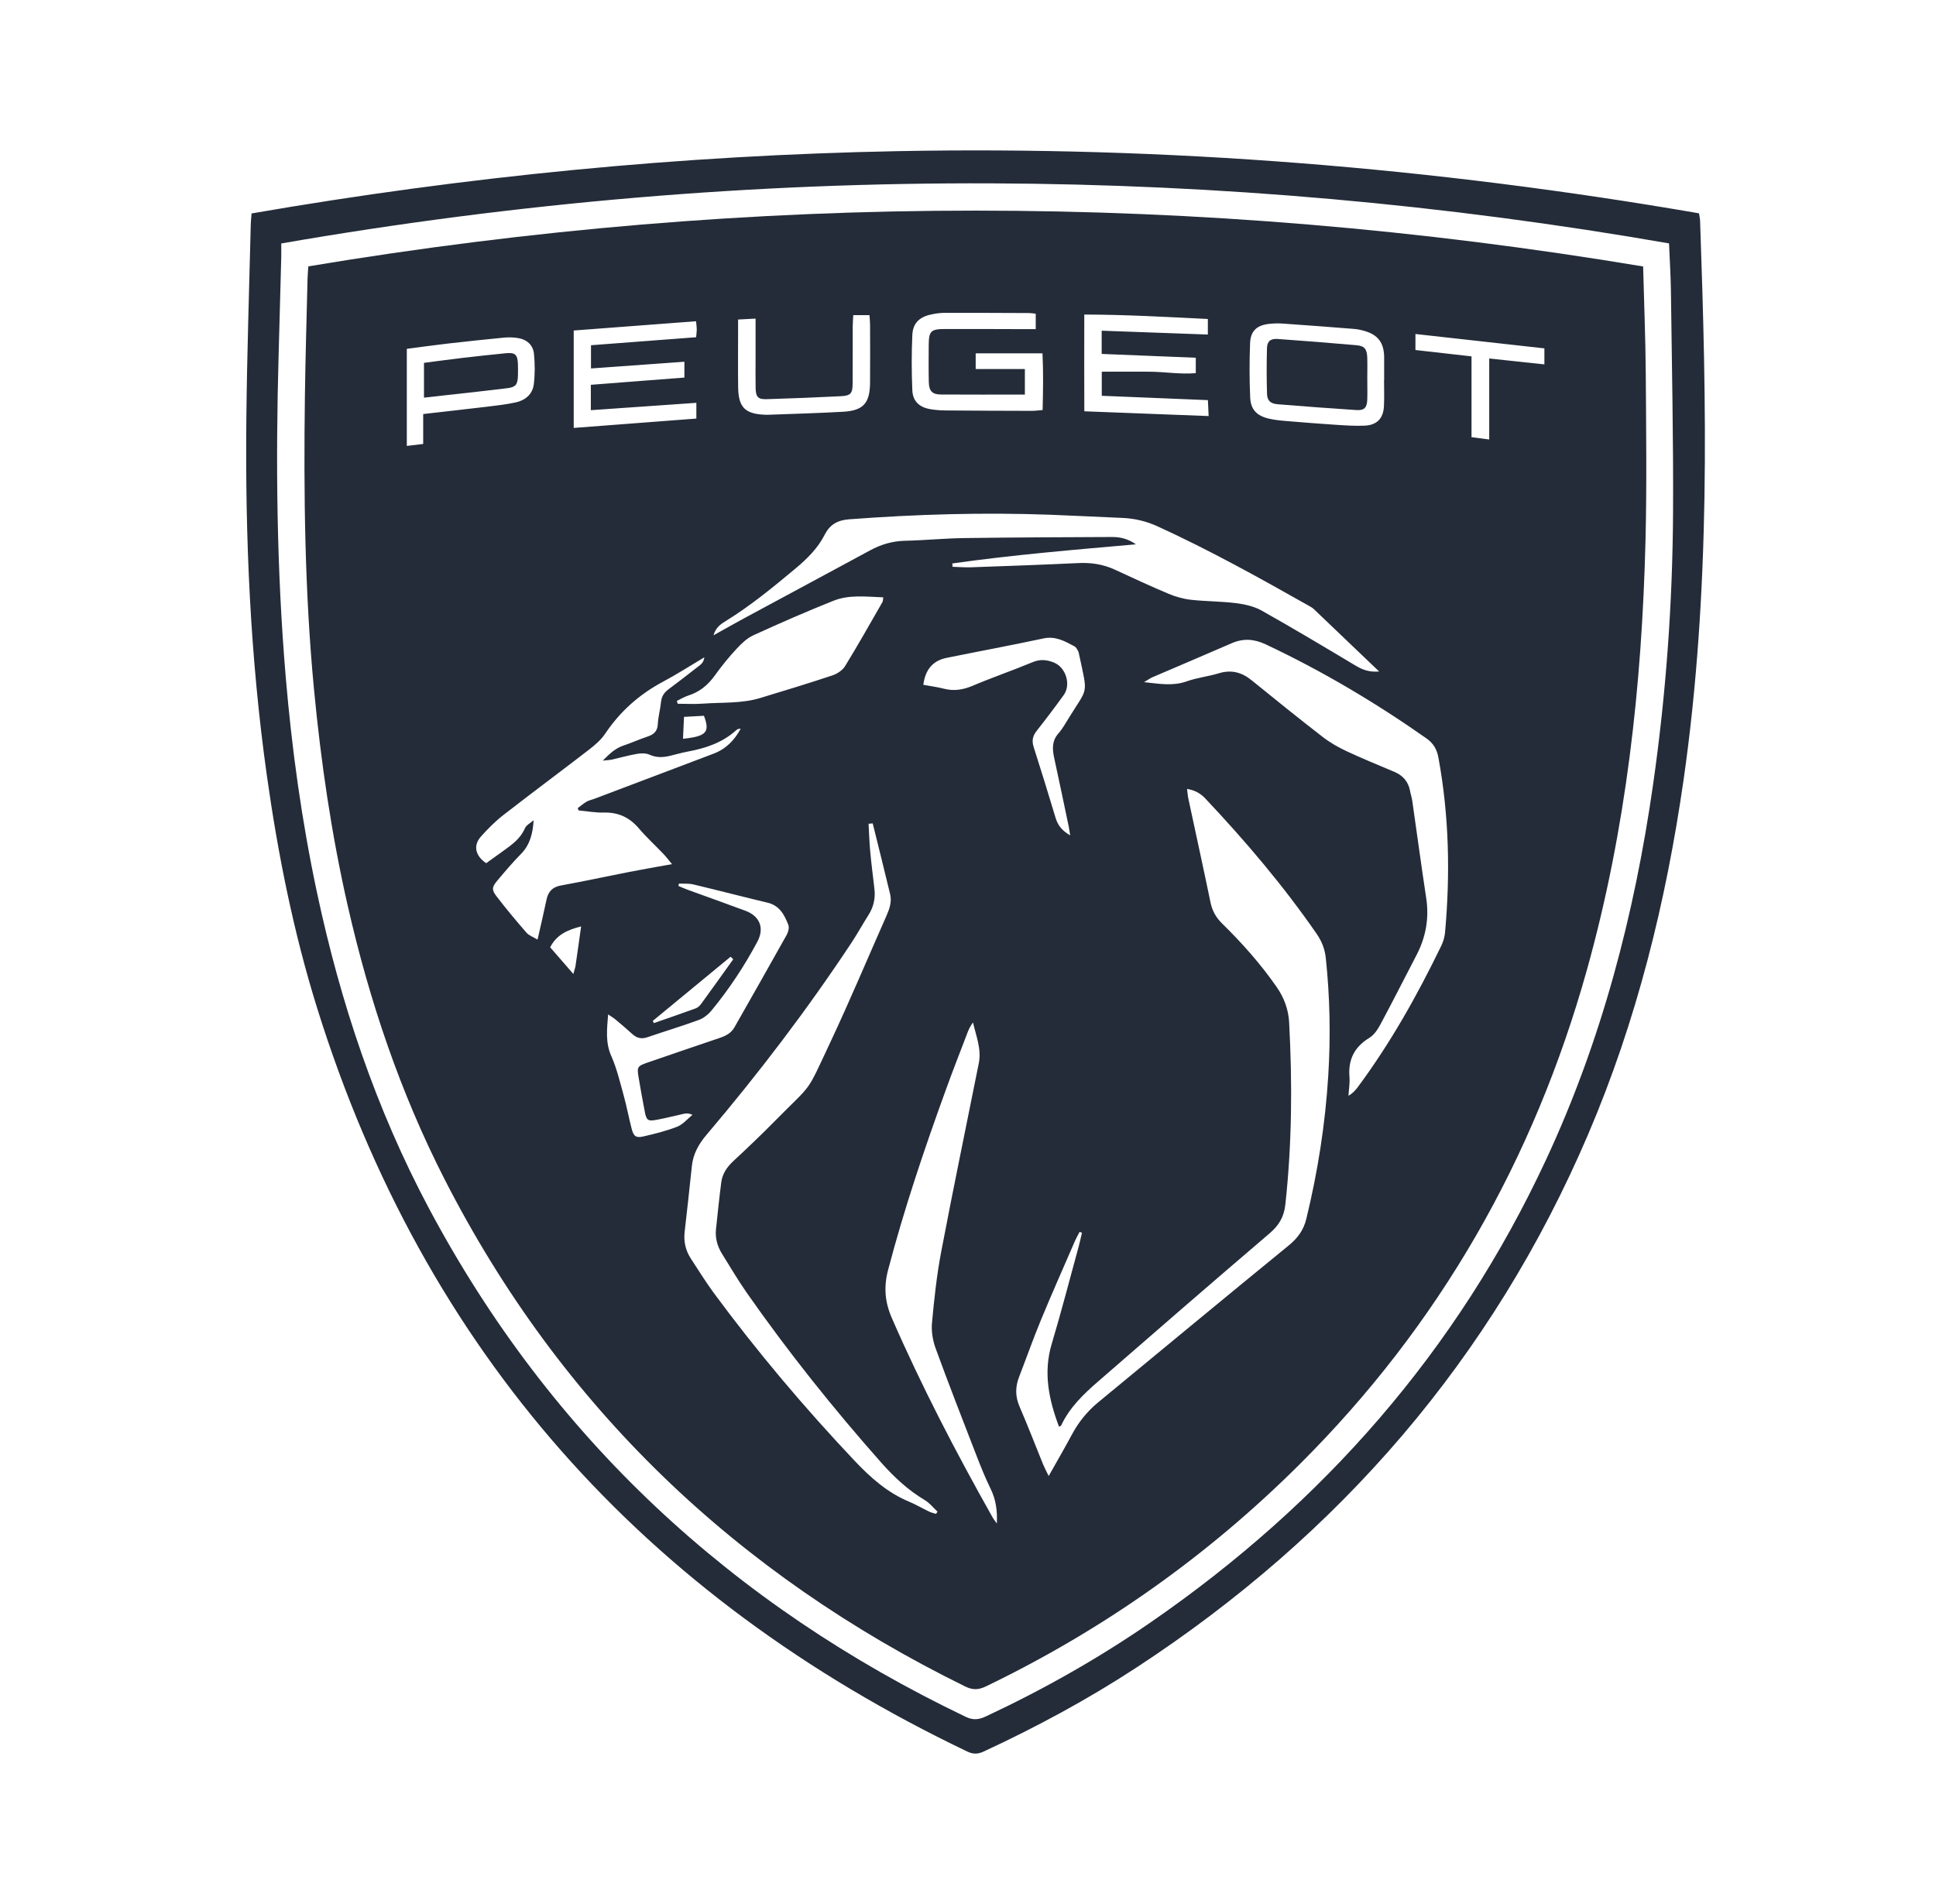
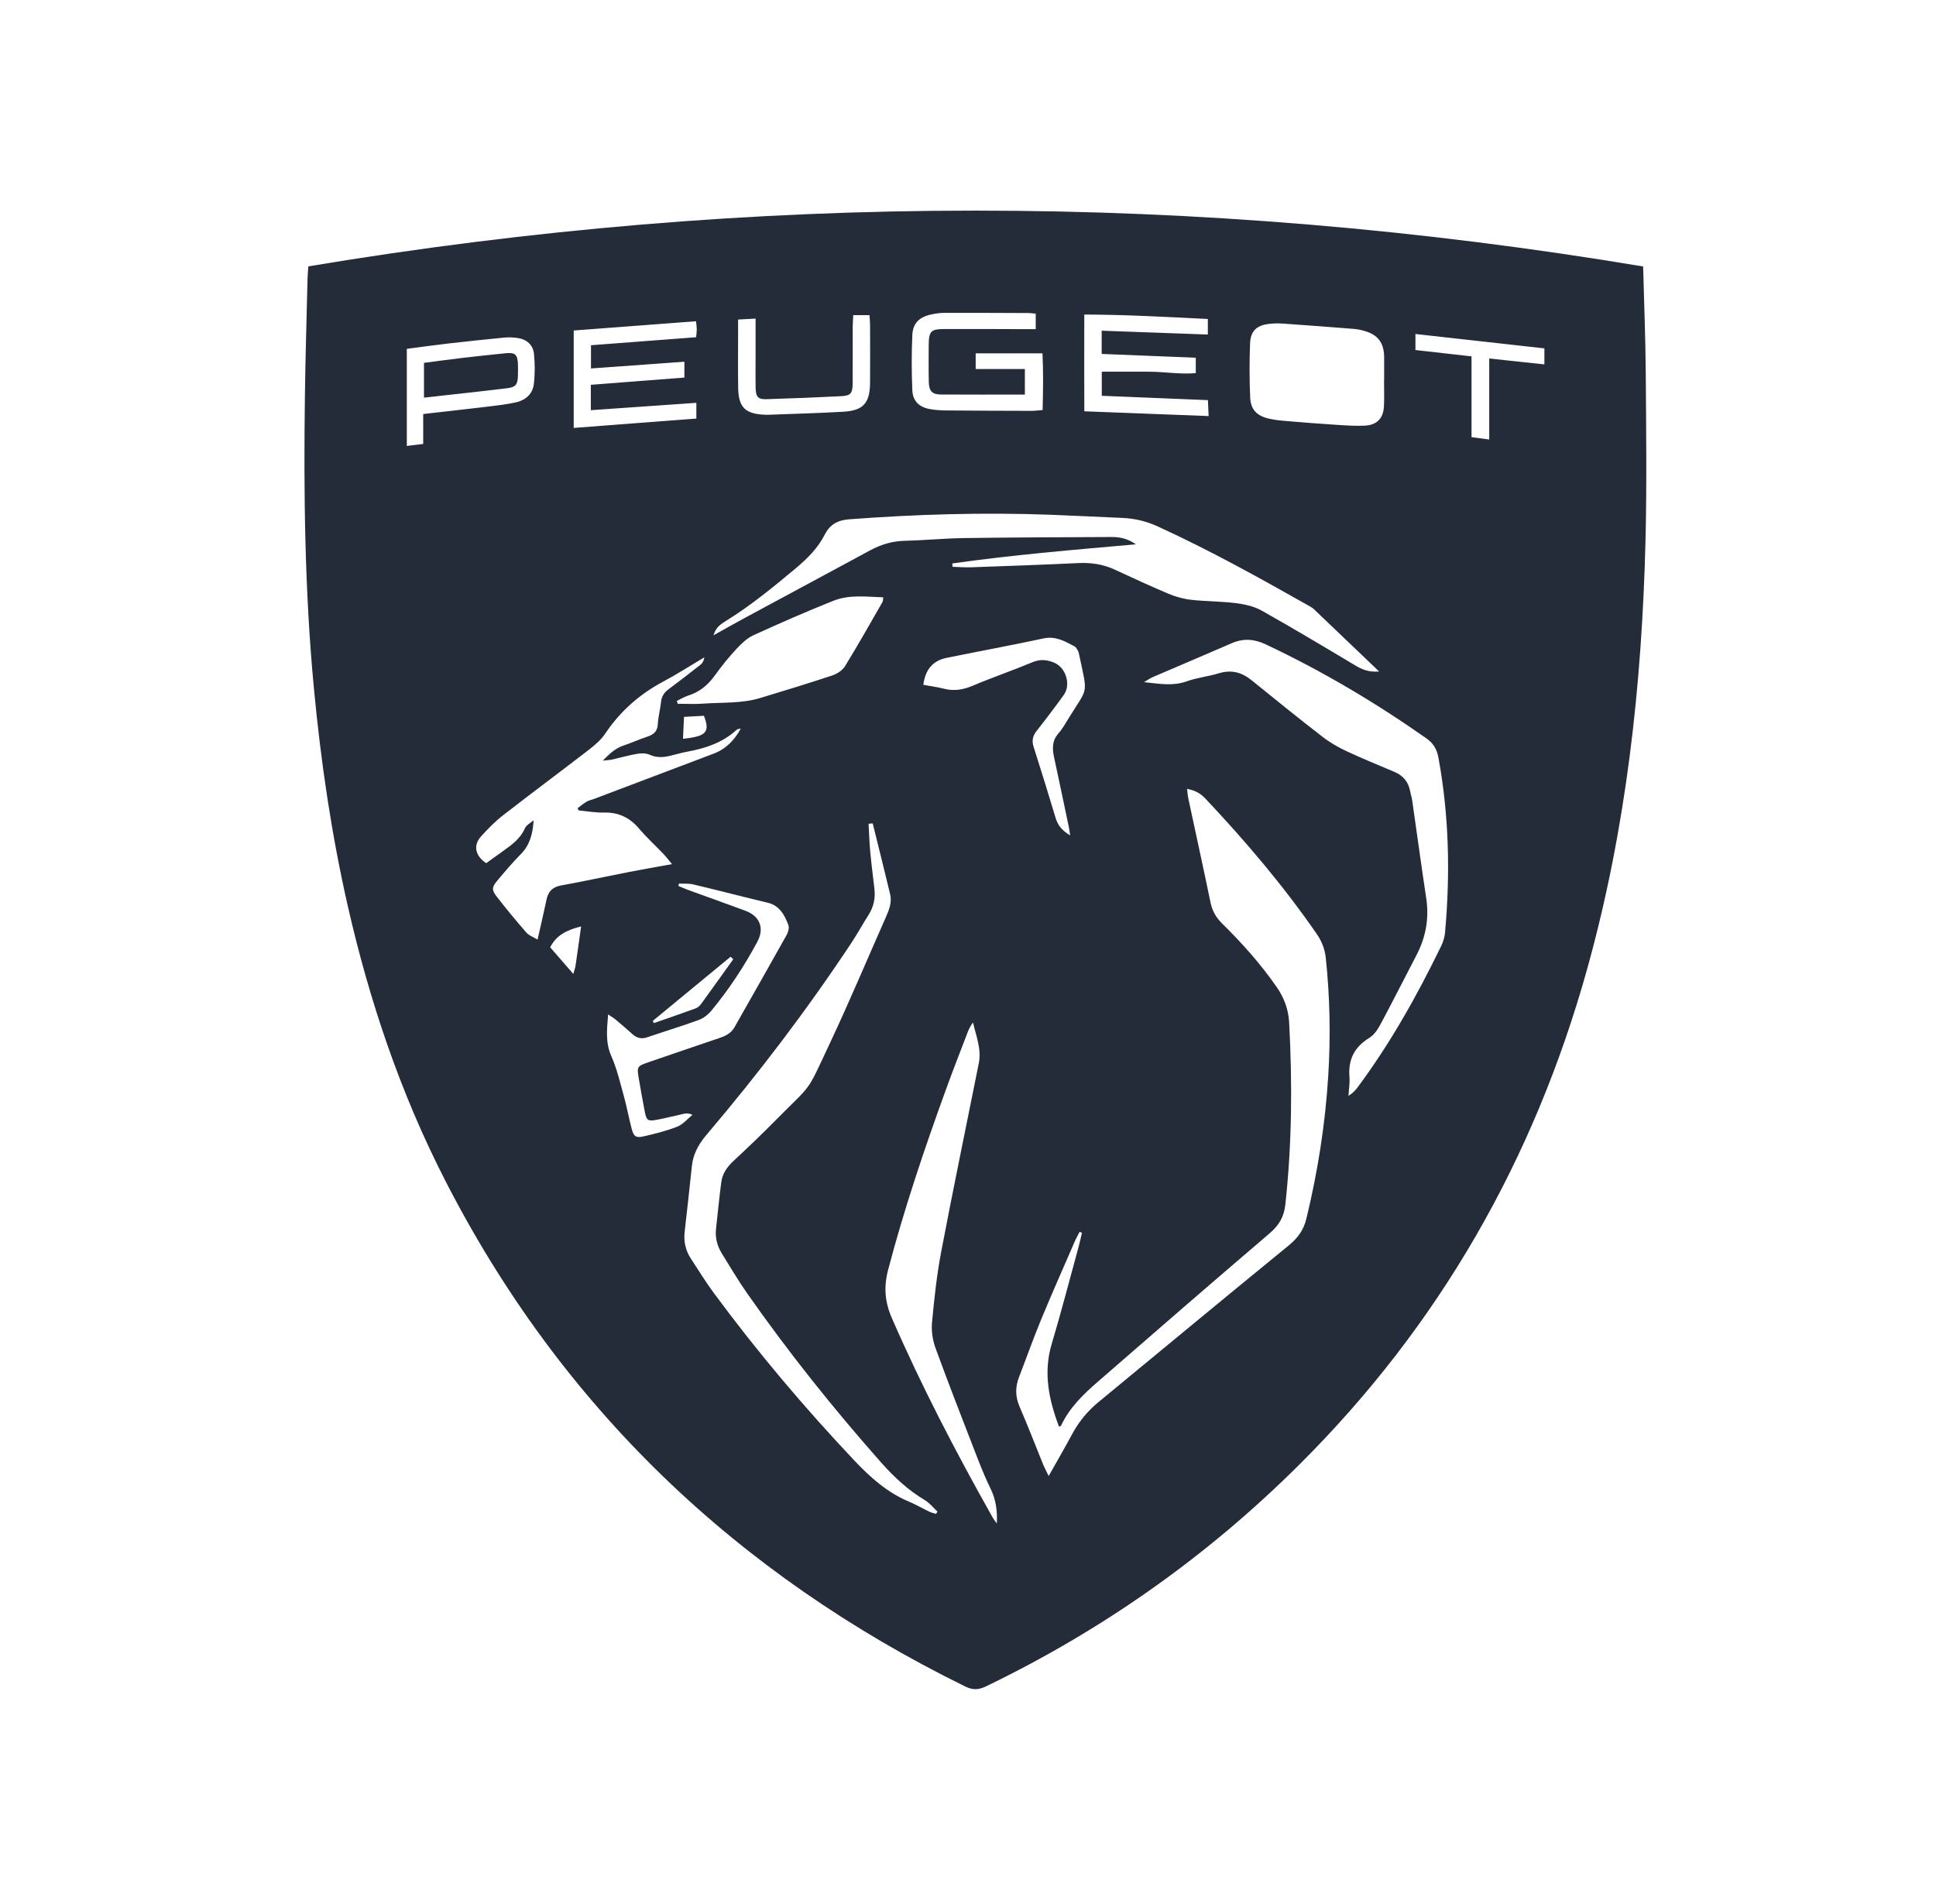
<svg xmlns="http://www.w3.org/2000/svg" width="61" height="60" viewBox="0 0 61 60" fill="none">
-   <path d="M7.927 6.726C14.678 5.557 21.461 4.893 28.298 4.763C36.771 4.602 45.177 5.28 53.532 6.722C53.547 6.815 53.565 6.887 53.567 6.959C53.668 9.858 53.753 12.757 53.705 15.658C53.655 18.646 53.47 21.626 53.045 24.586C52.492 28.427 51.569 32.17 50.039 35.747C47.021 42.805 42.216 48.353 35.814 52.544C34.277 53.55 32.664 54.42 30.998 55.193C30.813 55.279 30.664 55.285 30.477 55.195C20.293 50.324 13.371 42.596 9.994 31.772C9.248 29.379 8.759 26.927 8.409 24.445C7.884 20.718 7.724 16.97 7.762 13.211C7.782 11.166 7.852 9.123 7.901 7.078C7.903 6.969 7.917 6.86 7.927 6.726H7.927ZM8.862 7.672C8.862 7.861 8.865 7.996 8.861 8.132C8.835 9.135 8.809 10.139 8.78 11.143C8.683 14.54 8.716 17.934 9.002 21.323C9.195 23.61 9.509 25.879 9.987 28.123C10.726 31.595 11.842 34.936 13.513 38.074C17.363 45.302 23.07 50.579 30.434 54.104C30.663 54.213 30.845 54.191 31.062 54.089C32.873 53.241 34.608 52.261 36.254 51.125C41.696 47.37 45.912 42.562 48.712 36.548C50.464 32.787 51.499 28.821 52.085 24.727C52.492 21.889 52.698 19.034 52.715 16.169C52.728 13.839 52.676 11.508 52.648 9.179C52.642 8.686 52.609 8.192 52.588 7.67C45.514 6.438 38.402 5.807 31.241 5.778C23.741 5.748 16.296 6.382 8.861 7.672H8.862Z" fill="#242C39" />
  <path d="M51.772 8.397C51.801 9.549 51.847 10.651 51.855 11.753C51.867 13.513 51.89 15.274 51.847 17.033C51.734 21.605 51.238 26.128 50.005 30.549C48.334 36.535 45.353 41.76 40.942 46.151C38.045 49.037 34.75 51.364 31.066 53.142C30.833 53.254 30.649 53.262 30.412 53.145C23.206 49.604 17.678 44.34 14.012 37.17C12.612 34.431 11.637 31.536 10.956 28.541C10.444 26.291 10.111 24.013 9.893 21.717C9.6 18.639 9.566 15.555 9.607 12.468C9.624 11.242 9.661 10.015 9.69 8.789C9.693 8.668 9.705 8.546 9.714 8.394C23.732 6.051 37.731 6.051 51.771 8.397H51.772ZM33.042 46.513C33.309 46.038 33.546 45.633 33.767 45.219C33.979 44.818 34.256 44.476 34.605 44.188C36.603 42.541 38.597 40.887 40.603 39.249C40.887 39.017 41.072 38.767 41.16 38.409C41.521 36.924 41.757 35.422 41.851 33.897C41.928 32.657 41.904 31.42 41.773 30.184C41.742 29.901 41.645 29.659 41.488 29.431C40.436 27.908 39.241 26.502 37.972 25.157C37.824 25.001 37.647 24.901 37.402 24.861C37.417 24.978 37.423 25.074 37.443 25.167C37.675 26.257 37.916 27.346 38.141 28.437C38.196 28.705 38.317 28.916 38.51 29.105C39.138 29.722 39.723 30.379 40.227 31.105C40.459 31.44 40.596 31.808 40.618 32.212C40.722 34.133 40.708 36.051 40.498 37.966C40.455 38.353 40.293 38.619 39.998 38.87C38.189 40.414 36.392 41.974 34.597 43.536C34.138 43.934 33.699 44.355 33.435 44.92C33.427 44.938 33.394 44.944 33.368 44.959C33.048 44.109 32.866 43.257 33.138 42.349C33.443 41.329 33.708 40.297 33.99 39.27C34.028 39.131 34.057 38.989 34.091 38.848C34.066 38.838 34.041 38.828 34.017 38.818C33.964 38.922 33.905 39.025 33.859 39.132C33.504 39.95 33.142 40.765 32.801 41.589C32.555 42.184 32.341 42.791 32.109 43.392C31.987 43.708 31.987 44.008 32.125 44.327C32.386 44.929 32.62 45.542 32.868 46.15C32.909 46.25 32.961 46.345 33.042 46.513V46.513ZM27.498 25.948C27.454 25.951 27.41 25.955 27.367 25.958C27.384 26.249 27.392 26.541 27.419 26.832C27.455 27.226 27.507 27.619 27.552 28.012C27.586 28.305 27.527 28.576 27.368 28.828C27.182 29.121 27.015 29.426 26.824 29.715C25.427 31.825 23.897 33.834 22.26 35.762C22.011 36.056 21.838 36.366 21.799 36.752C21.728 37.441 21.65 38.13 21.572 38.819C21.537 39.127 21.603 39.411 21.772 39.668C22.009 40.031 22.238 40.401 22.494 40.749C23.864 42.606 25.351 44.364 26.935 46.041C27.433 46.567 27.965 47.039 28.645 47.322C28.862 47.413 29.065 47.534 29.277 47.635C29.345 47.667 29.421 47.683 29.493 47.706C29.508 47.682 29.523 47.659 29.538 47.635C29.408 47.513 29.292 47.364 29.142 47.274C28.614 46.959 28.173 46.55 27.768 46.093C26.255 44.384 24.834 42.604 23.526 40.734C23.25 40.338 23.005 39.921 22.75 39.511C22.602 39.273 22.53 39.014 22.56 38.731C22.613 38.239 22.662 37.746 22.726 37.255C22.761 36.988 22.904 36.778 23.103 36.592C23.547 36.179 23.988 35.76 24.413 35.328C25.643 34.078 25.369 34.534 26.167 32.834C26.782 31.524 27.343 30.187 27.929 28.863C28.026 28.644 28.104 28.419 28.047 28.18C27.869 27.434 27.681 26.692 27.498 25.948ZM30.005 17.755C30.008 17.79 30.01 17.826 30.013 17.861C30.206 17.867 30.399 17.883 30.592 17.877C31.719 17.837 32.845 17.798 33.971 17.744C34.376 17.724 34.757 17.78 35.126 17.951C35.688 18.211 36.25 18.472 36.82 18.712C37.044 18.806 37.288 18.874 37.53 18.901C37.997 18.953 38.471 18.948 38.937 19.006C39.213 19.041 39.507 19.104 39.747 19.238C40.74 19.796 41.717 20.38 42.695 20.965C42.908 21.092 43.116 21.188 43.455 21.161C42.733 20.471 42.065 19.831 41.395 19.193C41.351 19.151 41.294 19.121 41.241 19.09C39.677 18.207 38.109 17.334 36.474 16.587C36.118 16.424 35.751 16.337 35.363 16.321C34.608 16.29 33.853 16.249 33.099 16.221C30.979 16.143 28.864 16.205 26.75 16.365C26.383 16.393 26.145 16.535 25.985 16.849C25.767 17.277 25.436 17.605 25.071 17.91C24.366 18.498 23.66 19.081 22.877 19.564C22.715 19.663 22.553 19.768 22.481 20.02C22.838 19.821 23.148 19.644 23.462 19.475C24.781 18.763 26.101 18.055 27.418 17.342C27.762 17.156 28.119 17.05 28.515 17.041C29.134 17.027 29.752 16.965 30.37 16.956C31.931 16.934 33.492 16.929 35.052 16.922C35.319 16.922 35.569 16.994 35.79 17.153C33.852 17.324 31.922 17.484 30.004 17.756L30.005 17.755ZM16.814 25.847C16.788 26.264 16.699 26.624 16.412 26.914C16.151 27.178 15.91 27.464 15.671 27.748C15.5 27.95 15.486 28.04 15.643 28.243C15.945 28.635 16.262 29.016 16.587 29.39C16.667 29.481 16.8 29.526 16.937 29.609C17.04 29.154 17.135 28.757 17.218 28.358C17.271 28.099 17.402 27.952 17.677 27.903C18.396 27.773 19.11 27.617 19.827 27.477C20.258 27.392 20.692 27.319 21.174 27.231C21.06 27.095 20.988 26.997 20.904 26.91C20.648 26.641 20.371 26.389 20.132 26.107C19.837 25.76 19.486 25.595 19.029 25.606C18.763 25.613 18.496 25.563 18.23 25.538C18.221 25.514 18.212 25.49 18.203 25.466C18.296 25.397 18.384 25.32 18.483 25.262C18.556 25.22 18.645 25.204 18.726 25.173C19.977 24.699 21.227 24.225 22.478 23.752C22.872 23.604 23.142 23.326 23.338 22.963C23.282 22.963 23.235 22.976 23.202 23.006C22.764 23.405 22.229 23.581 21.661 23.686C21.479 23.72 21.3 23.772 21.119 23.816C20.899 23.87 20.689 23.882 20.468 23.783C20.356 23.732 20.204 23.733 20.077 23.755C19.809 23.8 19.546 23.877 19.28 23.936C19.208 23.952 19.132 23.954 18.993 23.969C19.218 23.739 19.396 23.578 19.64 23.496C19.899 23.409 20.148 23.296 20.405 23.21C20.601 23.144 20.716 23.044 20.727 22.817C20.738 22.583 20.805 22.353 20.828 22.119C20.846 21.943 20.927 21.823 21.065 21.72C21.373 21.491 21.677 21.256 21.979 21.019C22.066 20.951 22.172 20.891 22.192 20.714C21.733 20.987 21.327 21.25 20.902 21.476C20.152 21.874 19.542 22.413 19.069 23.119C18.935 23.319 18.738 23.485 18.545 23.634C17.652 24.323 16.746 24.995 15.856 25.687C15.603 25.884 15.374 26.116 15.159 26.355C14.903 26.638 14.968 26.964 15.319 27.201C15.492 27.077 15.672 26.948 15.852 26.818C16.123 26.622 16.395 26.433 16.537 26.105C16.583 25.999 16.719 25.932 16.814 25.848V25.847ZM36.048 21.496C36.546 21.551 36.962 21.624 37.39 21.471C37.715 21.355 38.067 21.319 38.398 21.218C38.792 21.097 39.122 21.181 39.435 21.436C40.176 22.038 40.919 22.637 41.674 23.221C41.905 23.401 42.167 23.55 42.433 23.674C42.926 23.905 43.432 24.11 43.934 24.323C44.206 24.438 44.375 24.633 44.429 24.926C44.446 25.023 44.48 25.118 44.495 25.215C44.643 26.245 44.782 27.276 44.938 28.305C45.034 28.942 44.925 29.536 44.629 30.103C44.252 30.828 43.883 31.557 43.497 32.278C43.412 32.437 43.297 32.612 43.149 32.703C42.678 32.99 42.475 33.385 42.519 33.93C42.535 34.128 42.5 34.33 42.488 34.53C42.63 34.447 42.709 34.355 42.781 34.258C43.812 32.869 44.653 31.369 45.406 29.816C45.47 29.685 45.517 29.536 45.53 29.392C45.697 27.544 45.659 25.703 45.322 23.873C45.274 23.613 45.163 23.421 44.943 23.267C43.337 22.139 41.656 21.142 39.88 20.305C39.517 20.135 39.178 20.109 38.81 20.269C37.981 20.631 37.148 20.981 36.317 21.339C36.244 21.37 36.178 21.419 36.048 21.495V21.496ZM31.408 48.01C31.429 47.623 31.382 47.261 31.214 46.918C31.045 46.574 30.902 46.216 30.763 45.858C30.329 44.738 29.892 43.619 29.48 42.49C29.39 42.242 29.341 41.953 29.365 41.691C29.434 40.939 29.515 40.184 29.656 39.443C30.033 37.46 30.445 35.484 30.84 33.505C30.93 33.057 30.754 32.647 30.658 32.221C30.58 32.322 30.532 32.42 30.492 32.522C30.262 33.124 30.026 33.724 29.807 34.329C29.126 36.204 28.488 38.092 27.981 40.024C27.842 40.555 27.88 41.029 28.1 41.534C29.037 43.684 30.117 45.76 31.266 47.801C31.307 47.874 31.36 47.94 31.408 48.009L31.408 48.01ZM21.326 22.089C21.335 22.118 21.345 22.147 21.354 22.177C21.621 22.177 21.89 22.193 22.155 22.173C22.758 22.129 23.371 22.174 23.959 21.994C24.716 21.764 25.473 21.535 26.223 21.285C26.376 21.235 26.546 21.124 26.627 20.991C27.035 20.327 27.416 19.648 27.805 18.972C27.821 18.944 27.818 18.904 27.831 18.824C27.294 18.804 26.76 18.732 26.259 18.932C25.41 19.271 24.572 19.637 23.74 20.018C23.536 20.111 23.357 20.284 23.201 20.453C22.958 20.715 22.731 20.996 22.522 21.287C22.305 21.589 22.04 21.808 21.682 21.92C21.558 21.959 21.444 22.031 21.325 22.089H21.326ZM21.391 27.844C21.387 27.869 21.382 27.895 21.377 27.92C21.487 27.965 21.595 28.013 21.706 28.053C22.299 28.269 22.895 28.479 23.486 28.7C23.943 28.87 24.091 29.248 23.864 29.674C23.455 30.441 22.977 31.164 22.425 31.836C22.32 31.965 22.172 32.085 22.018 32.141C21.484 32.338 20.938 32.5 20.4 32.685C20.214 32.749 20.067 32.716 19.925 32.587C19.751 32.428 19.571 32.276 19.391 32.125C19.33 32.075 19.261 32.035 19.161 31.966C19.123 32.442 19.073 32.855 19.261 33.279C19.435 33.672 19.535 34.099 19.65 34.516C19.746 34.862 19.811 35.216 19.901 35.564C19.964 35.808 20.036 35.866 20.271 35.812C20.633 35.729 20.996 35.639 21.34 35.504C21.521 35.432 21.661 35.258 21.82 35.13C21.705 35.079 21.623 35.081 21.544 35.099C21.254 35.161 20.966 35.238 20.674 35.291C20.417 35.337 20.37 35.302 20.319 35.047C20.247 34.683 20.184 34.317 20.121 33.95C20.065 33.618 20.082 33.594 20.423 33.477C21.172 33.221 21.921 32.962 22.672 32.709C22.866 32.644 23.038 32.557 23.142 32.372C23.692 31.403 24.244 30.434 24.787 29.461C24.837 29.371 24.873 29.232 24.839 29.145C24.717 28.832 24.565 28.536 24.186 28.446C23.404 28.259 22.625 28.056 21.843 27.87C21.698 27.836 21.542 27.851 21.391 27.844H21.391ZM33.719 26.323C33.699 26.2 33.69 26.128 33.676 26.058C33.523 25.332 33.373 24.605 33.215 23.88C33.155 23.603 33.141 23.348 33.349 23.112C33.479 22.965 33.576 22.787 33.68 22.619C34.285 21.637 34.278 21.925 34.007 20.654C33.996 20.606 33.99 20.555 33.967 20.512C33.938 20.46 33.906 20.395 33.857 20.369C33.553 20.207 33.261 20.037 32.88 20.118C31.864 20.336 30.843 20.524 29.825 20.731C29.392 20.819 29.155 21.099 29.092 21.58C29.308 21.62 29.529 21.648 29.742 21.703C30.056 21.783 30.342 21.738 30.642 21.612C31.267 21.347 31.913 21.126 32.54 20.865C32.782 20.765 32.997 20.79 33.219 20.884C33.588 21.04 33.75 21.58 33.517 21.901C33.242 22.282 32.958 22.658 32.667 23.027C32.539 23.188 32.504 23.34 32.569 23.54C32.807 24.282 33.035 25.027 33.26 25.773C33.328 25.998 33.452 26.168 33.718 26.324L33.719 26.323ZM21.941 12.694C20.806 12.774 19.715 12.849 18.616 12.926V12.126C19.608 12.049 20.578 11.974 21.564 11.898V11.399C20.574 11.47 19.607 11.54 18.621 11.611V10.879C19.74 10.794 20.834 10.711 21.933 10.627C21.943 10.525 21.954 10.452 21.954 10.38C21.954 10.31 21.942 10.24 21.931 10.123C20.629 10.221 19.353 10.318 18.077 10.415V13.485C19.382 13.385 20.658 13.288 21.941 13.19V12.694L21.941 12.694ZM32.292 12.434C31.377 12.434 30.511 12.438 29.645 12.432C29.372 12.43 29.271 12.321 29.265 12.041C29.256 11.657 29.261 11.273 29.262 10.888C29.265 10.434 29.323 10.369 29.775 10.368C30.593 10.365 31.41 10.37 32.228 10.372C32.36 10.372 32.493 10.372 32.634 10.372V9.886C32.552 9.877 32.493 9.865 32.433 9.865C31.541 9.861 30.649 9.857 29.757 9.859C29.621 9.859 29.485 9.879 29.352 9.907C28.975 9.984 28.764 10.178 28.746 10.554C28.72 11.135 28.721 11.719 28.746 12.3C28.761 12.645 28.967 12.834 29.309 12.893C29.467 12.92 29.63 12.933 29.79 12.934C30.694 12.942 31.599 12.945 32.503 12.947C32.61 12.947 32.717 12.932 32.851 12.921C32.866 12.31 32.876 11.725 32.847 11.135H30.742V11.629H32.292V12.434ZM34.713 10.421C35.848 10.461 36.944 10.502 38.057 10.542V10.052C36.757 9.988 35.479 9.915 34.164 9.912C34.163 10.957 34.16 11.952 34.165 12.961C35.498 13.012 36.776 13.061 38.082 13.111C38.073 12.914 38.066 12.773 38.059 12.609C36.922 12.563 35.825 12.518 34.715 12.472V11.713C35.231 11.713 35.724 11.71 36.216 11.713C36.705 11.716 37.193 11.802 37.677 11.758V11.273C36.676 11.232 35.704 11.193 34.712 11.153V10.421L34.713 10.421ZM43.61 11.98H43.612C43.612 11.745 43.612 11.51 43.612 11.275C43.612 11.25 43.612 11.226 43.611 11.201C43.591 10.795 43.415 10.561 43.026 10.439C42.909 10.402 42.786 10.375 42.664 10.365C41.912 10.304 41.16 10.249 40.407 10.196C40.272 10.187 40.135 10.191 40 10.205C39.606 10.245 39.403 10.423 39.388 10.816C39.366 11.385 39.366 11.955 39.391 12.523C39.407 12.908 39.6 13.102 39.975 13.191C40.143 13.23 40.316 13.25 40.488 13.264C41.03 13.31 41.572 13.353 42.115 13.388C42.411 13.407 42.709 13.427 43.004 13.413C43.389 13.394 43.588 13.181 43.606 12.796C43.619 12.525 43.609 12.252 43.609 11.98H43.61ZM13.335 13.047C14.039 12.966 14.69 12.895 15.339 12.817C15.645 12.78 15.953 12.746 16.253 12.68C16.552 12.614 16.78 12.422 16.819 12.111C16.858 11.796 16.856 11.471 16.825 11.154C16.797 10.868 16.598 10.694 16.308 10.651C16.175 10.632 16.037 10.625 15.903 10.637C15.301 10.695 14.698 10.759 14.097 10.828C13.671 10.877 13.247 10.937 12.818 10.993V14.052C12.994 14.031 13.147 14.012 13.334 13.99V13.047L13.335 13.047ZM23.807 10.04C23.607 10.051 23.451 10.059 23.256 10.069C23.256 10.231 23.256 10.365 23.256 10.499C23.256 11.069 23.25 11.64 23.258 12.21C23.267 12.84 23.48 13.047 24.115 13.07C24.14 13.071 24.165 13.072 24.189 13.071C24.982 13.04 25.775 13.021 26.566 12.975C27.205 12.938 27.409 12.705 27.414 12.054C27.419 11.446 27.416 10.839 27.414 10.232C27.414 10.136 27.403 10.04 27.396 9.93H26.885C26.878 10.068 26.867 10.19 26.867 10.31C26.865 10.905 26.87 11.5 26.865 12.095C26.862 12.399 26.802 12.47 26.496 12.485C25.717 12.525 24.936 12.555 24.157 12.579C23.882 12.588 23.814 12.509 23.808 12.22C23.802 11.911 23.807 11.601 23.807 11.291C23.807 10.896 23.807 10.5 23.807 10.04L23.807 10.04ZM48.661 10.978C47.295 10.826 45.959 10.677 44.598 10.525V11.03C45.182 11.096 45.755 11.161 46.365 11.23V13.776C46.561 13.802 46.716 13.822 46.923 13.85V11.297C47.53 11.362 48.087 11.421 48.661 11.482V10.977V10.978ZM23.103 30.229C23.076 30.202 23.049 30.175 23.021 30.148C22.203 30.822 21.386 31.497 20.568 32.171L20.603 32.24C21.042 32.087 21.482 31.936 21.919 31.777C21.984 31.753 22.047 31.696 22.089 31.639C22.43 31.171 22.766 30.699 23.103 30.229V30.229ZM18.31 29.194C17.858 29.305 17.528 29.471 17.335 29.852C17.588 30.143 17.812 30.401 18.065 30.692C18.098 30.57 18.124 30.502 18.134 30.432C18.192 30.043 18.245 29.654 18.31 29.194ZM21.552 22.59C21.54 22.85 21.53 23.063 21.52 23.281C22.259 23.203 22.376 23.073 22.18 22.556C21.996 22.566 21.803 22.576 21.552 22.59Z" fill="#242C39" />
-   <path d="M43.081 11.934C43.081 12.156 43.088 12.379 43.08 12.601C43.069 12.851 42.982 12.939 42.735 12.922C41.91 12.868 41.084 12.806 40.26 12.739C40.038 12.722 39.929 12.629 39.922 12.419C39.907 11.938 39.907 11.456 39.92 10.974C39.927 10.752 40.033 10.666 40.261 10.682C41.086 10.741 41.911 10.806 42.735 10.878C42.992 10.9 43.07 10.997 43.08 11.266C43.087 11.488 43.081 11.711 43.081 11.933L43.081 11.934Z" fill="#242C39" />
  <path d="M13.359 12.531V11.434C13.774 11.38 14.175 11.326 14.576 11.278C15.03 11.225 15.484 11.176 15.938 11.131C16.232 11.102 16.309 11.174 16.319 11.479C16.323 11.603 16.323 11.727 16.319 11.85C16.308 12.124 16.25 12.2 15.976 12.234C15.351 12.312 14.725 12.378 14.099 12.448C13.867 12.474 13.636 12.5 13.359 12.531Z" fill="#242C39" />
</svg>